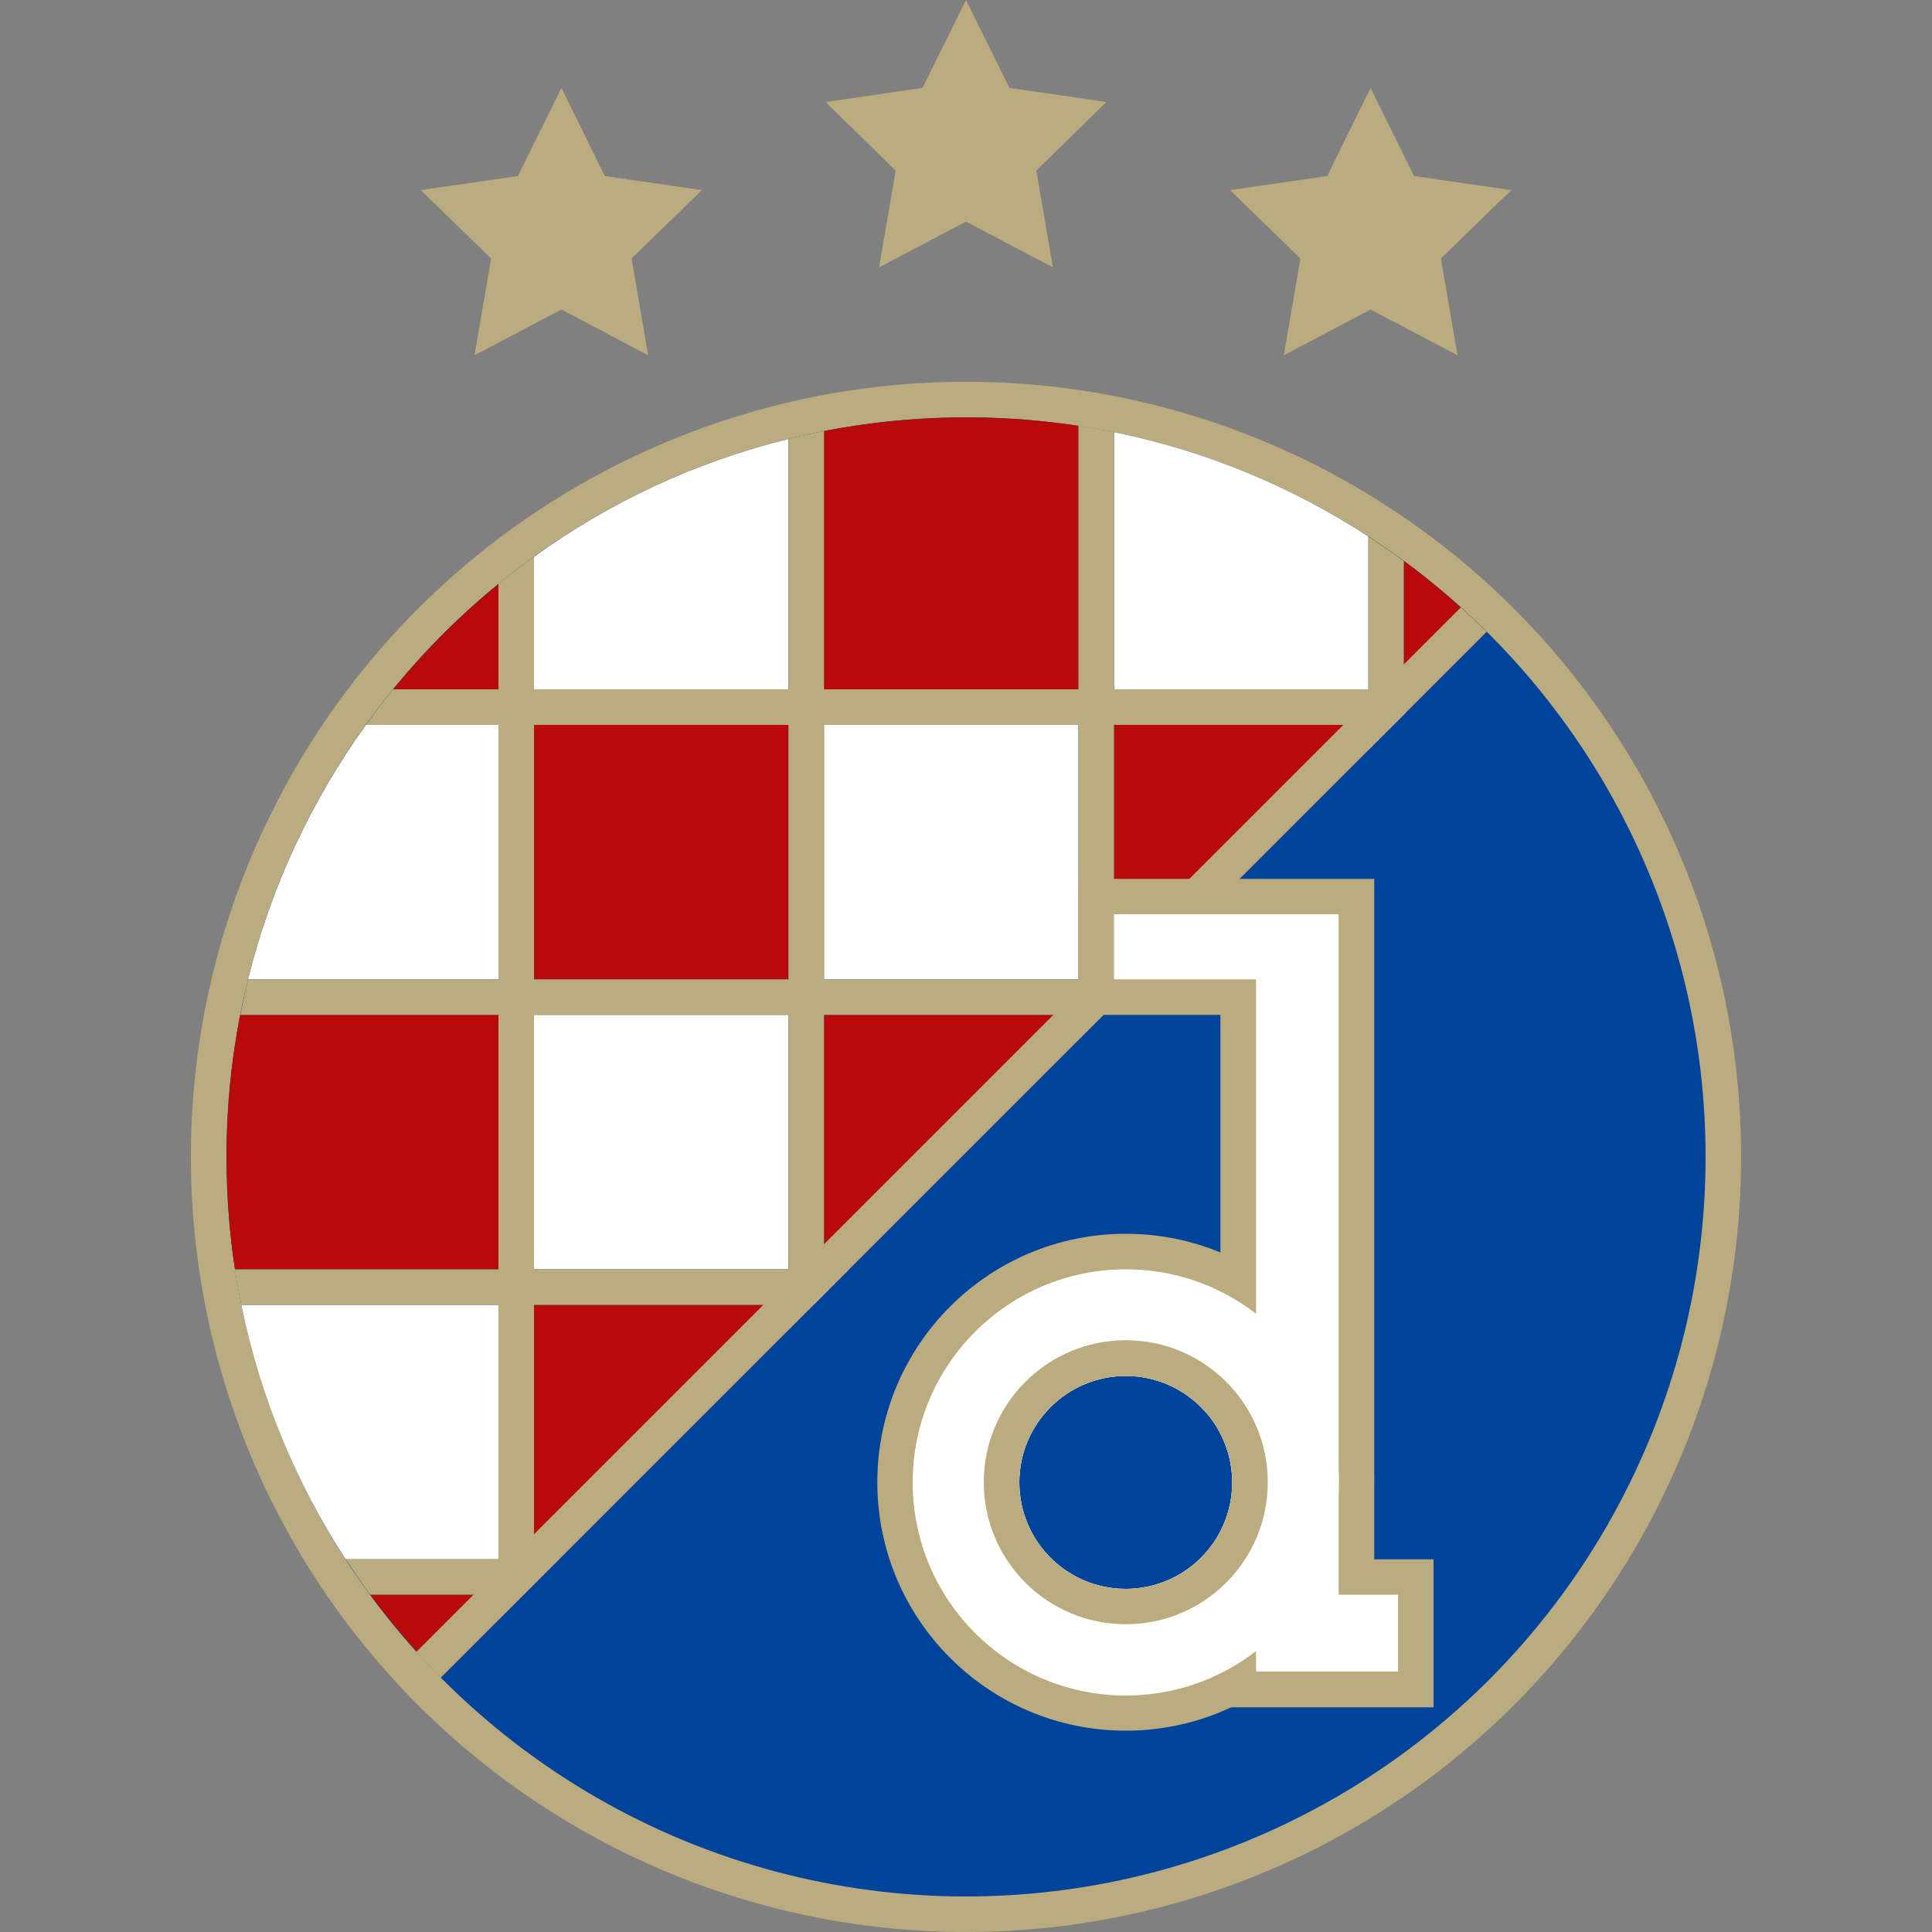
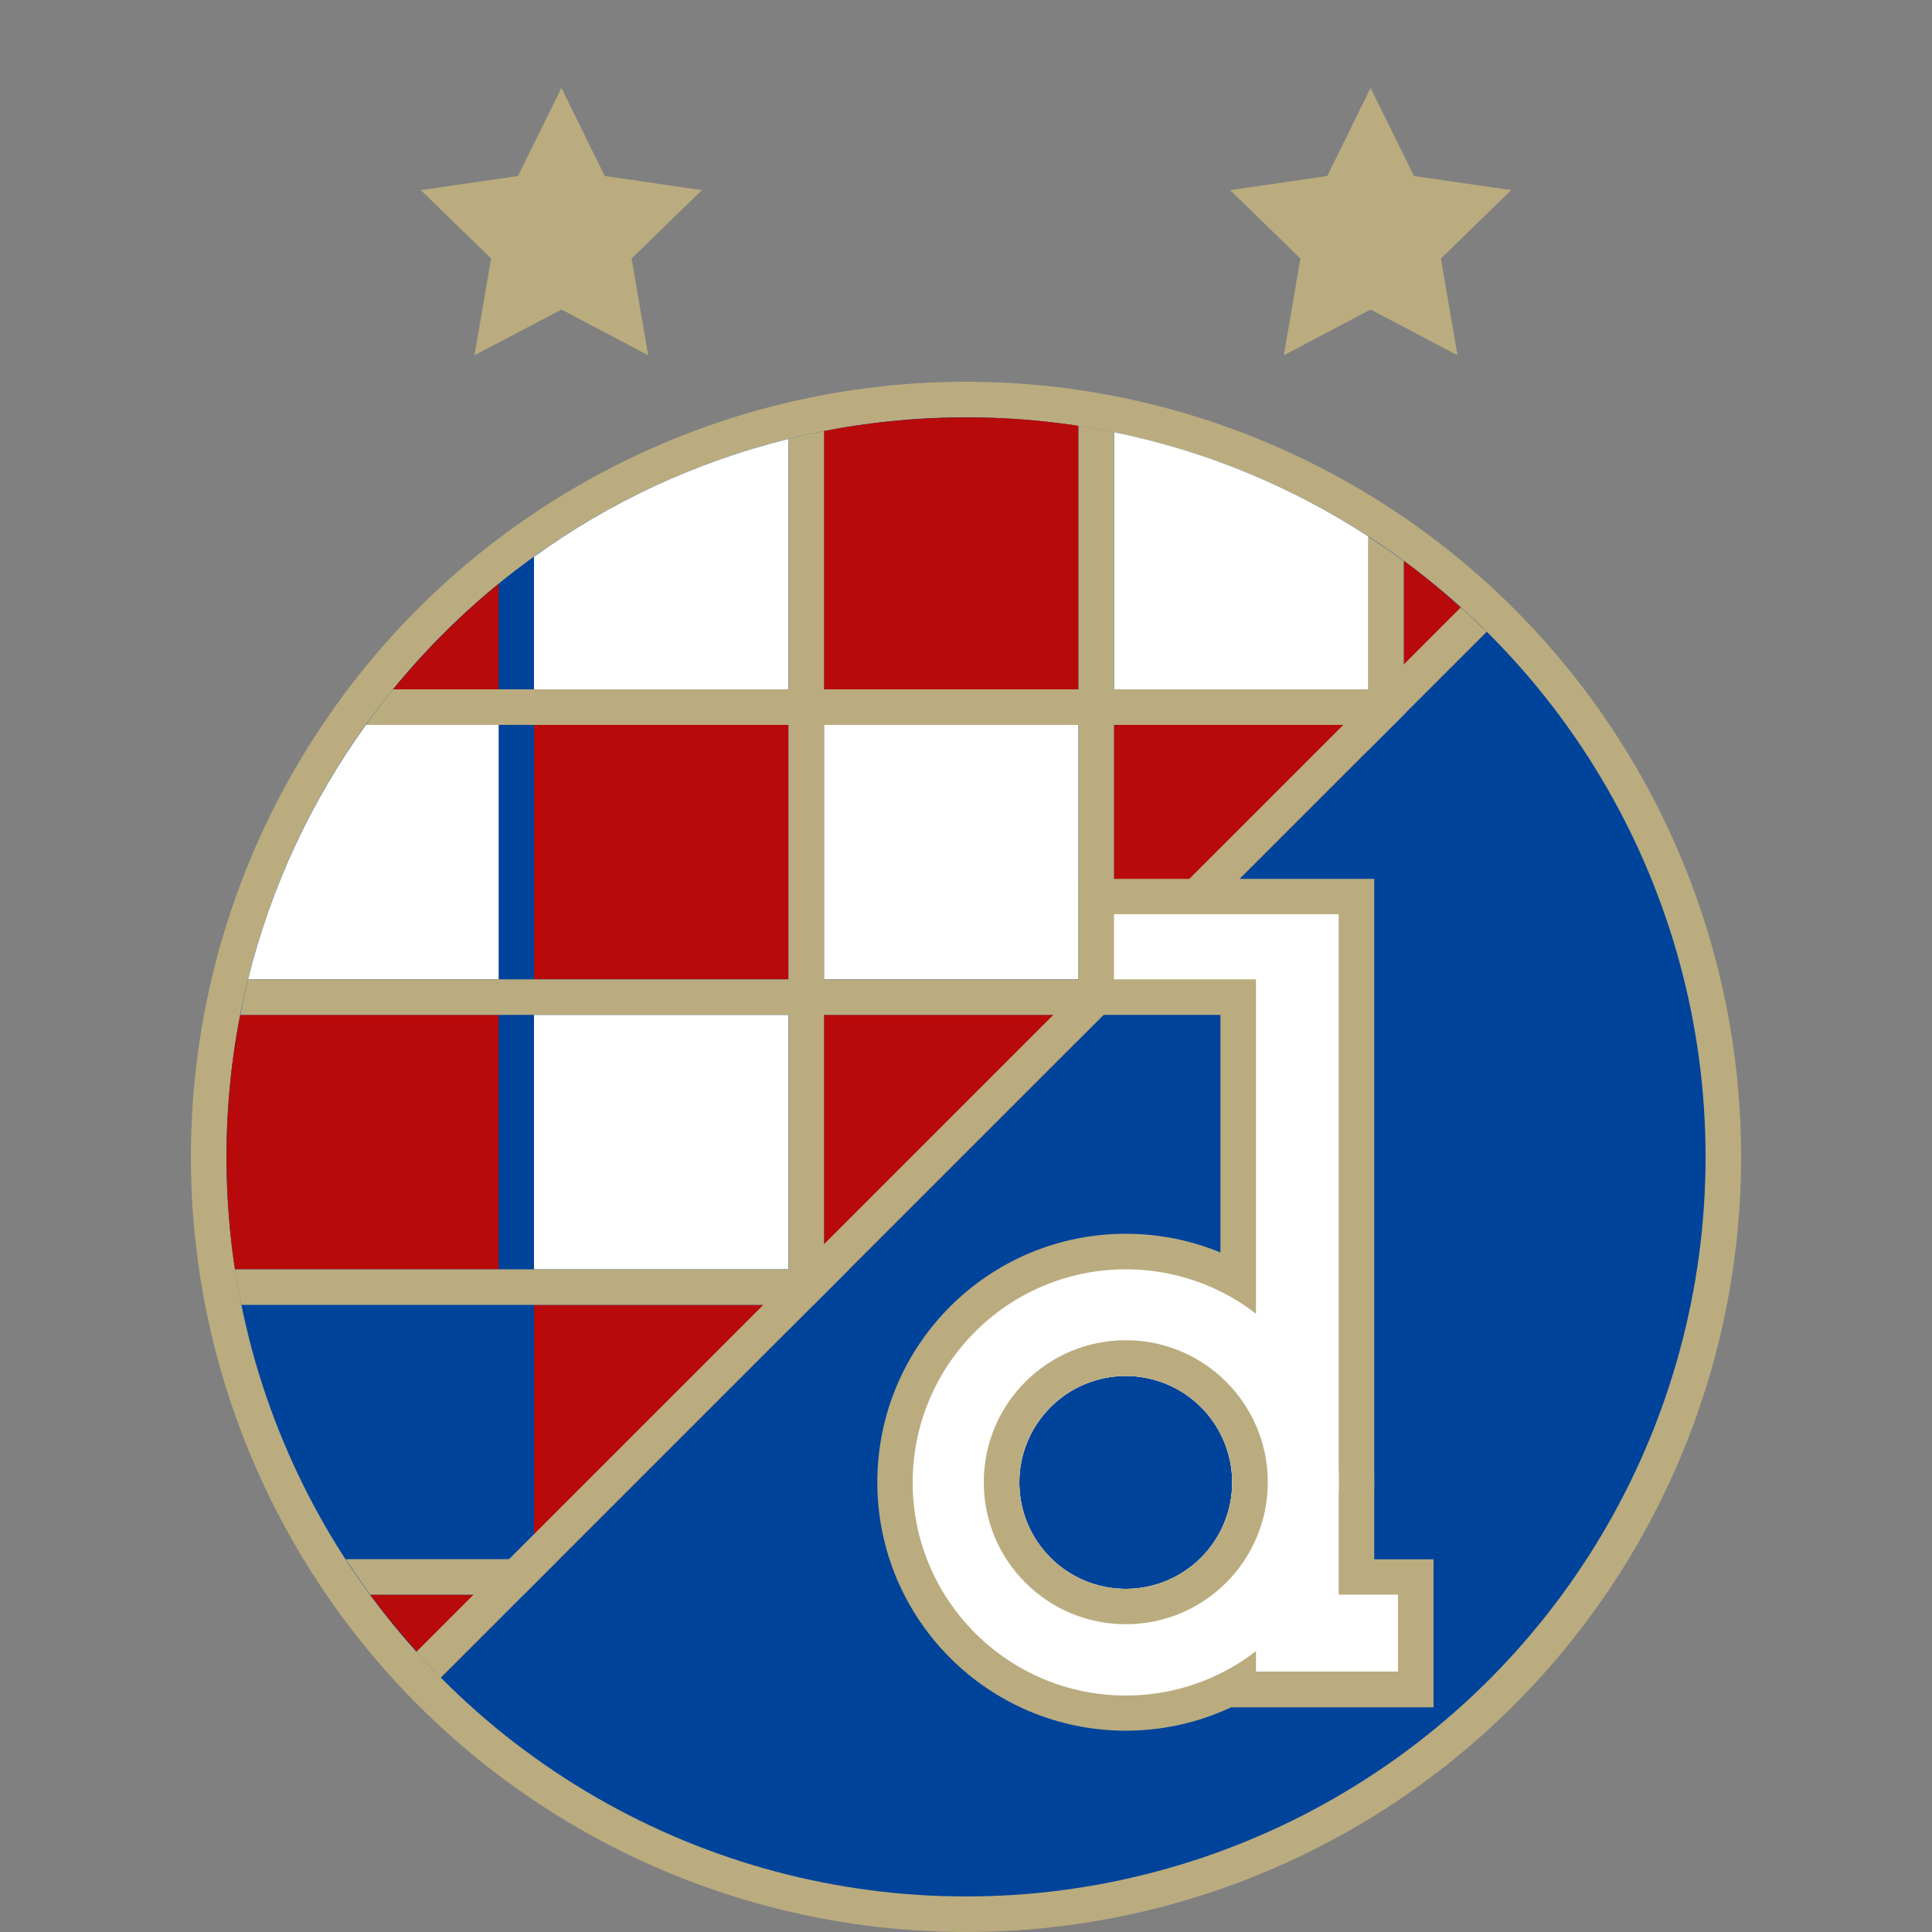
<svg xmlns="http://www.w3.org/2000/svg" id="Layer_1" viewBox="0 0 100 100">
  <rect x="0" y="0" width="100" height="100" fill="#808080" stroke="none" />
  <circle cx="50" cy="59.88" r="40.12" style="fill:#baac7f;" />
  <circle cx="50" cy="59.88" r="38.28" style="fill:#00439b;" />
  <rect x="27.64" y="37.52" width="13.17" height="13.17" style="fill:#b80a0a;" />
  <rect x="42.65" y="37.52" width="13.17" height="13.17" style="fill:#fff;" />
  <rect x="27.64" y="52.53" width="13.17" height="13.17" style="fill:#fff;" />
-   <path d="M25.81,80.71v-13.17h-13.32c.97,4.77,2.83,9.22,5.4,13.17h7.92Z" style="fill:#fff;" />
  <path d="M12.16,65.7h13.65v-13.17h-13.38c-.44,2.27-.68,4.62-.7,7.02v.66c.02,1.86.16,3.7.43,5.49Z" style="fill:#b80a0a;" />
  <path d="M25.81,37.52h-6.87c-2.81,3.9-4.91,8.36-6.1,13.17h12.97v-13.17Z" style="fill:#fff;" />
  <path d="M25.81,30.22c-2,1.63-3.83,3.47-5.47,5.47h5.47v-5.47Z" style="fill:#b80a0a;" />
  <path d="M40.81,35.69v-12.97c-4.81,1.19-9.27,3.28-13.17,6.1v6.87h13.17Z" style="fill:#fff;" />
  <path d="M55.82,35.69v-13.65c-1.79-.27-3.62-.42-5.49-.43h-.66c-2.4.02-4.74.26-7.02.7v13.38h13.17Z" style="fill:#b80a0a;" />
  <path d="M70.83,35.69v-7.92c-3.95-2.57-8.4-4.43-13.17-5.4v13.32h13.17Z" style="fill:#fff;" />
  <path d="M22.83,86.82l2.98-2.98v-1.3h-6.65c1.12,1.52,2.35,2.94,3.68,4.27Z" style="fill:#b80a0a;" />
  <polygon points="40.81 68.83 40.81 67.54 27.64 67.54 27.64 80.71 28.94 80.71 40.81 68.83" style="fill:#b80a0a;" />
  <polygon points="55.82 53.83 55.82 52.53 42.65 52.53 42.65 65.7 43.95 65.7 55.82 53.83" style="fill:#b80a0a;" />
  <polygon points="70.83 38.82 70.83 37.52 57.66 37.52 57.66 50.69 58.95 50.69 70.83 38.82" style="fill:#b80a0a;" />
  <path d="M76.94,32.71c-1.34-1.32-2.76-2.56-4.28-3.68v6.65h1.3l2.98-2.97Z" style="fill:#b80a0a;" />
  <path d="M22.82,86.83l54.13-54.13c-.44-.43-.88-.85-1.34-1.26l-54.06,54.06c.41.46.83.9,1.26,1.34Z" style="fill:#baac7f;" />
  <path d="M27.1,82.54l1.84-1.84h-11.05c.41.62.83,1.24,1.27,1.84h7.95Z" style="fill:#baac7f;" />
  <path d="M42.11,67.54l1.84-1.84H12.16c.09.62.2,1.23.33,1.84h29.62Z" style="fill:#baac7f;" />
  <path d="M57.12,52.53l1.84-1.84H12.84c-.15.61-.28,1.22-.4,1.84h44.69Z" style="fill:#baac7f;" />
  <path d="M72.13,37.52l.64-.64v-1.2H20.34c-.49.6-.95,1.21-1.4,1.84h53.19Z" style="fill:#baac7f;" />
-   <path d="M27.64,82V28.81c-.63.45-1.24.92-1.84,1.4v53.62l1.84-1.84Z" style="fill:#baac7f;" />
  <path d="M42.65,67V22.31c-.62.12-1.23.26-1.84.4v46.12l1.84-1.84Z" style="fill:#baac7f;" />
  <path d="M57.66,51.99v-29.63c-.61-.12-1.22-.23-1.84-.33v31.79l1.84-1.84Z" style="fill:#baac7f;" />
-   <path d="M72.66,36.99v-7.95c-.6-.44-1.21-.86-1.84-1.27v11.06l1.84-1.84Z" style="fill:#baac7f;" />
+   <path d="M72.66,36.99v-7.95c-.6-.44-1.21-.86-1.84-1.27v11.06l1.84-1.84" style="fill:#baac7f;" />
  <path d="M71.13,80.71v-35.22h-15.31v7.04h7.35v21.68c.39.75.61,1.61.61,2.52s-.22,1.76-.61,2.52v9.12h11.03v-7.66h-3.06Z" style="fill:#baac7f;" />
  <path d="M58.27,63.86c-7.1,0-12.86,5.76-12.86,12.86s5.76,12.86,12.86,12.86,12.86-5.76,12.86-12.86-5.76-12.86-12.86-12.86ZM58.27,82.24c-3.05,0-5.51-2.47-5.51-5.51s2.47-5.51,5.51-5.51,5.51,2.47,5.51,5.51-2.47,5.51-5.51,5.51Z" style="fill:#baac7f;" />
  <polygon points="69.29 82.54 69.29 50.69 69.29 47.32 57.66 47.32 57.66 50.69 65.01 50.69 65.01 86.52 69.29 86.52 72.36 86.52 72.36 82.54 69.29 82.54" style="fill:#fff;" />
  <path d="M58.27,65.7c-6.09,0-11.03,4.94-11.03,11.03s4.94,11.03,11.03,11.03,11.03-4.94,11.03-11.03-4.94-11.03-11.03-11.03ZM58.27,82.24c-3.05,0-5.51-2.47-5.51-5.51s2.47-5.51,5.51-5.51,5.51,2.47,5.51,5.51-2.47,5.51-5.51,5.51Z" style="fill:#fff;" />
  <path d="M58.27,69.37c-4.06,0-7.35,3.29-7.35,7.35s3.29,7.35,7.35,7.35,7.35-3.29,7.35-7.35-3.29-7.35-7.35-7.35ZM58.27,82.24c-3.05,0-5.51-2.47-5.51-5.51s2.47-5.51,5.51-5.51,5.51,2.47,5.51,5.51-2.47,5.51-5.51,5.51Z" style="fill:#baac7f;" />
-   <polygon points="50 0 52.25 4.55 57.27 5.28 53.64 8.83 54.5 13.84 50 11.47 45.5 13.84 46.36 8.83 42.73 5.28 47.75 4.55 50 0" style="fill:#baac7f;" />
  <polygon points="70.94 4.55 73.19 9.11 78.22 9.84 74.58 13.38 75.44 18.39 70.94 16.02 66.45 18.39 67.31 13.38 63.67 9.84 68.7 9.11 70.94 4.55" style="fill:#baac7f;" />
  <polygon points="29.06 4.55 31.3 9.11 36.33 9.84 32.69 13.38 33.55 18.39 29.06 16.02 24.56 18.39 25.42 13.38 21.78 9.84 26.81 9.11 29.06 4.55" style="fill:#baac7f;" />
</svg>